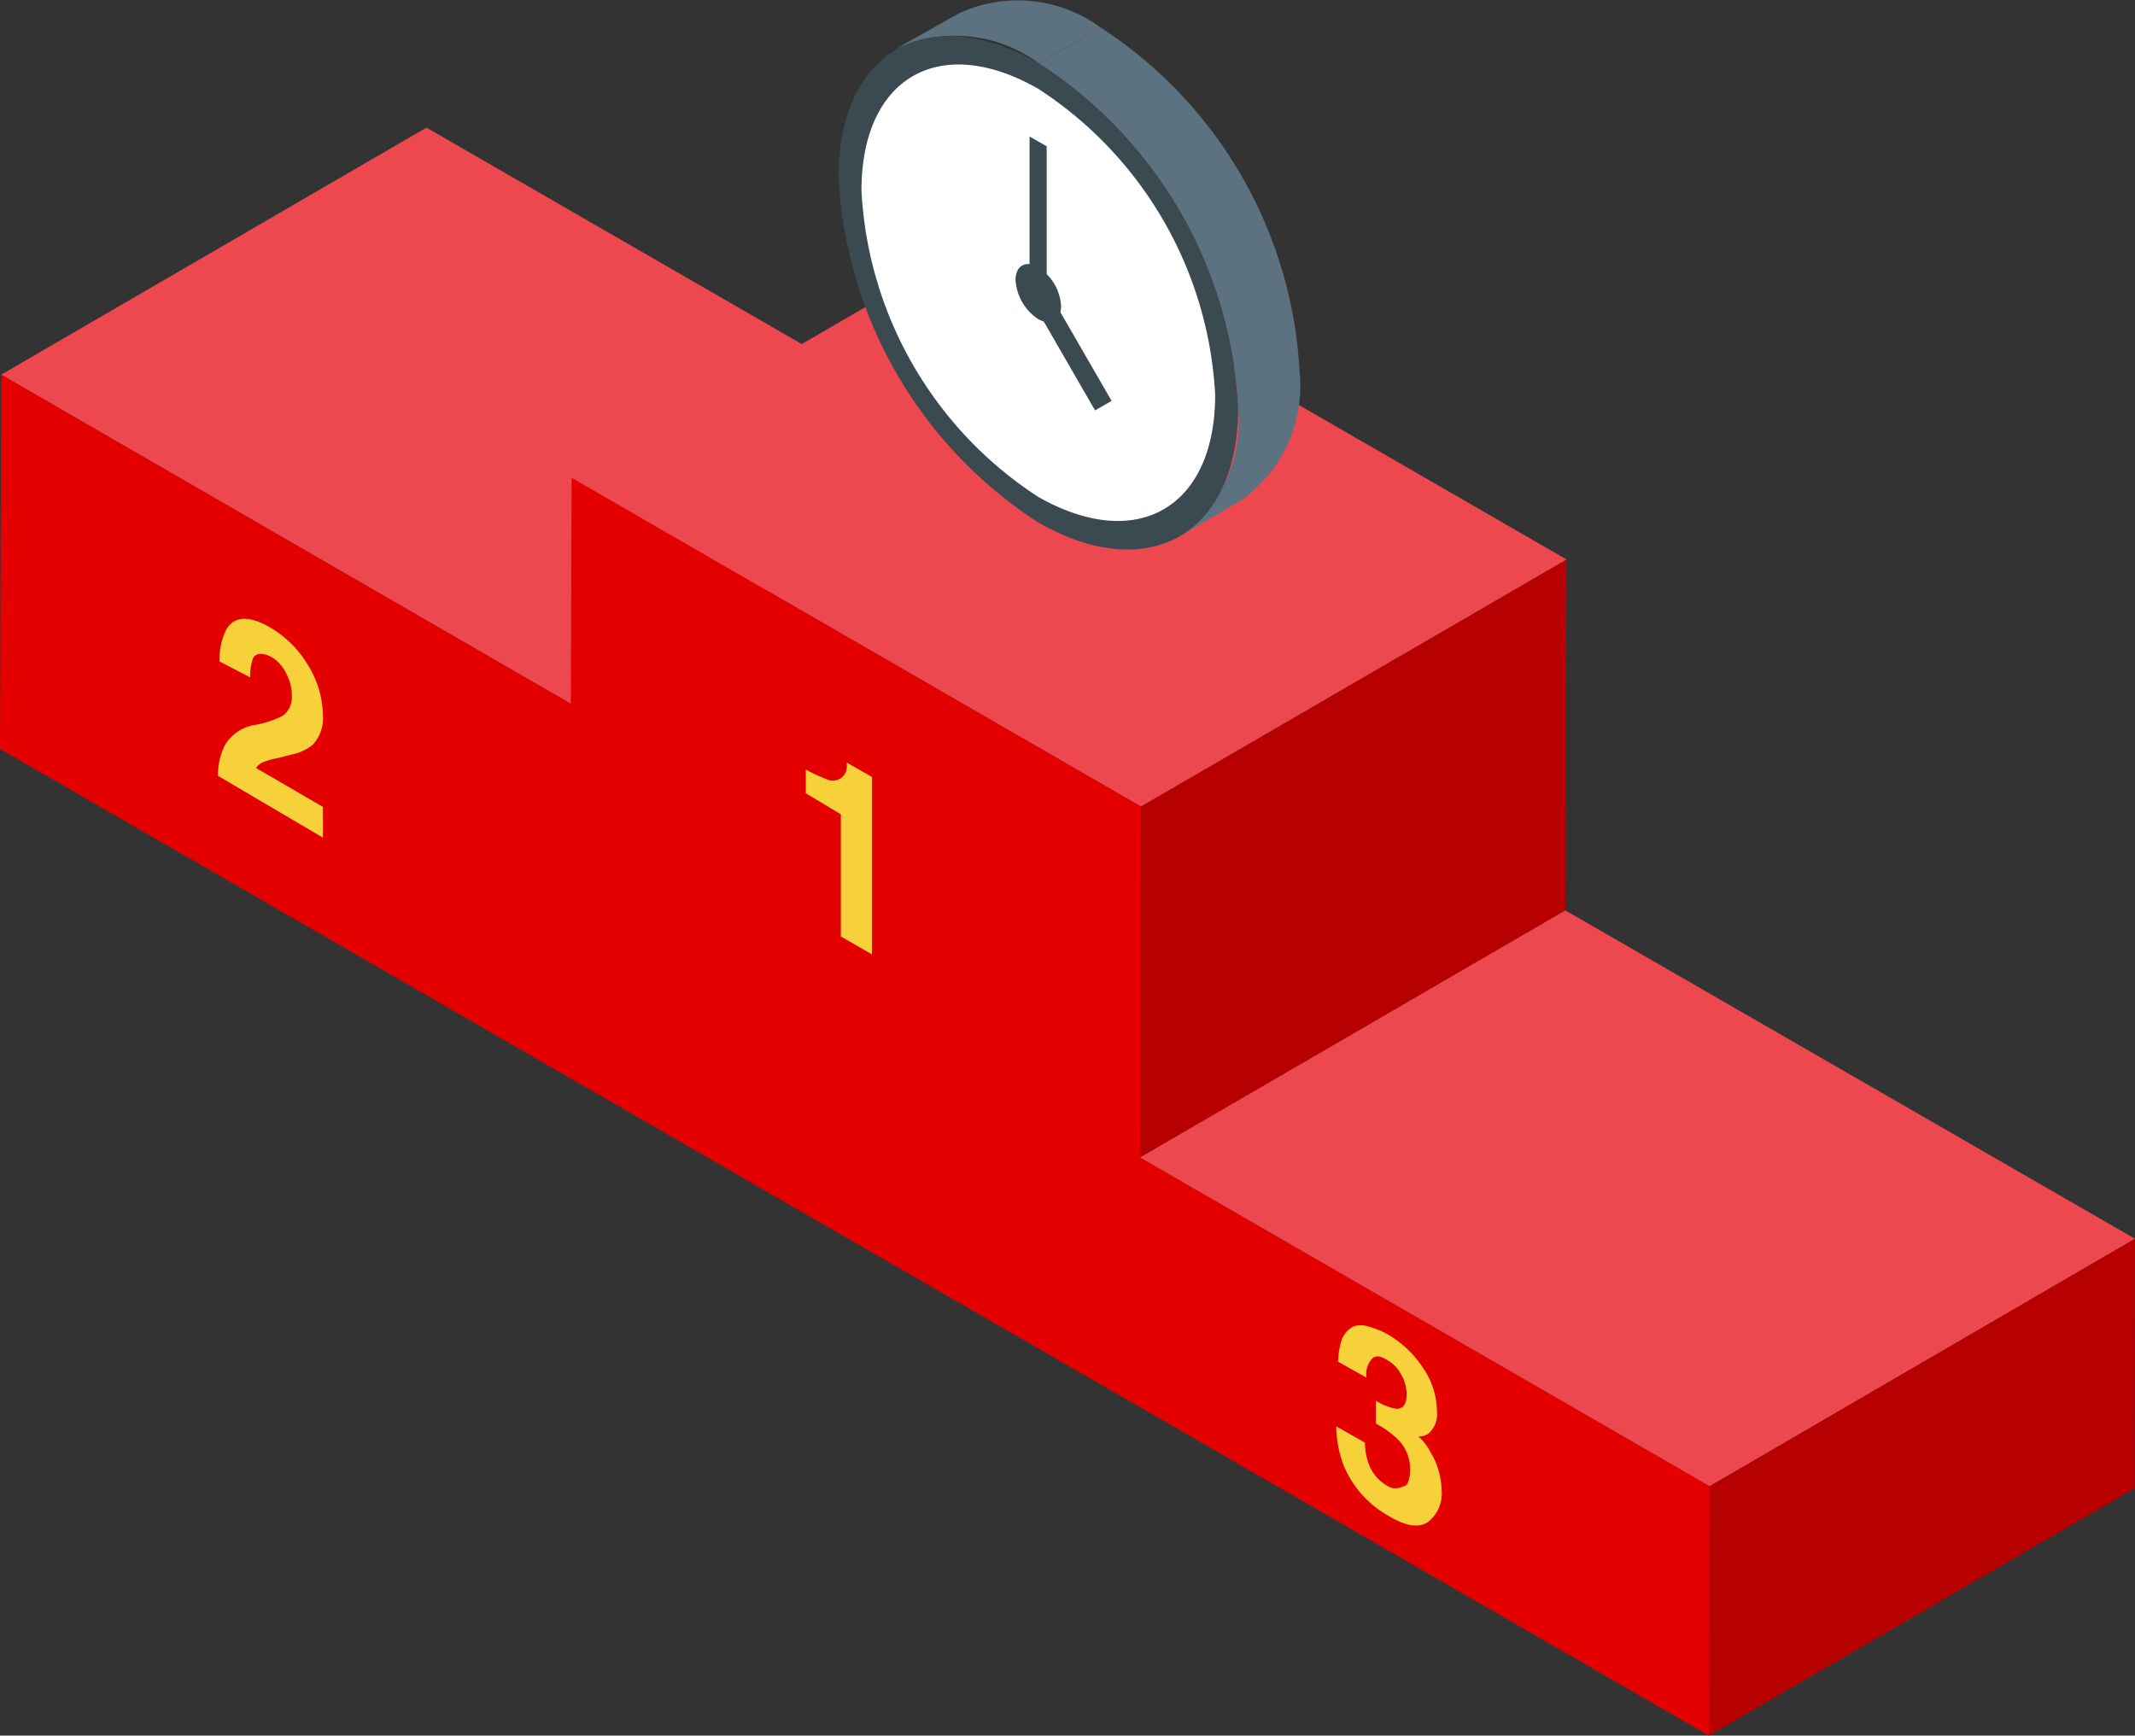
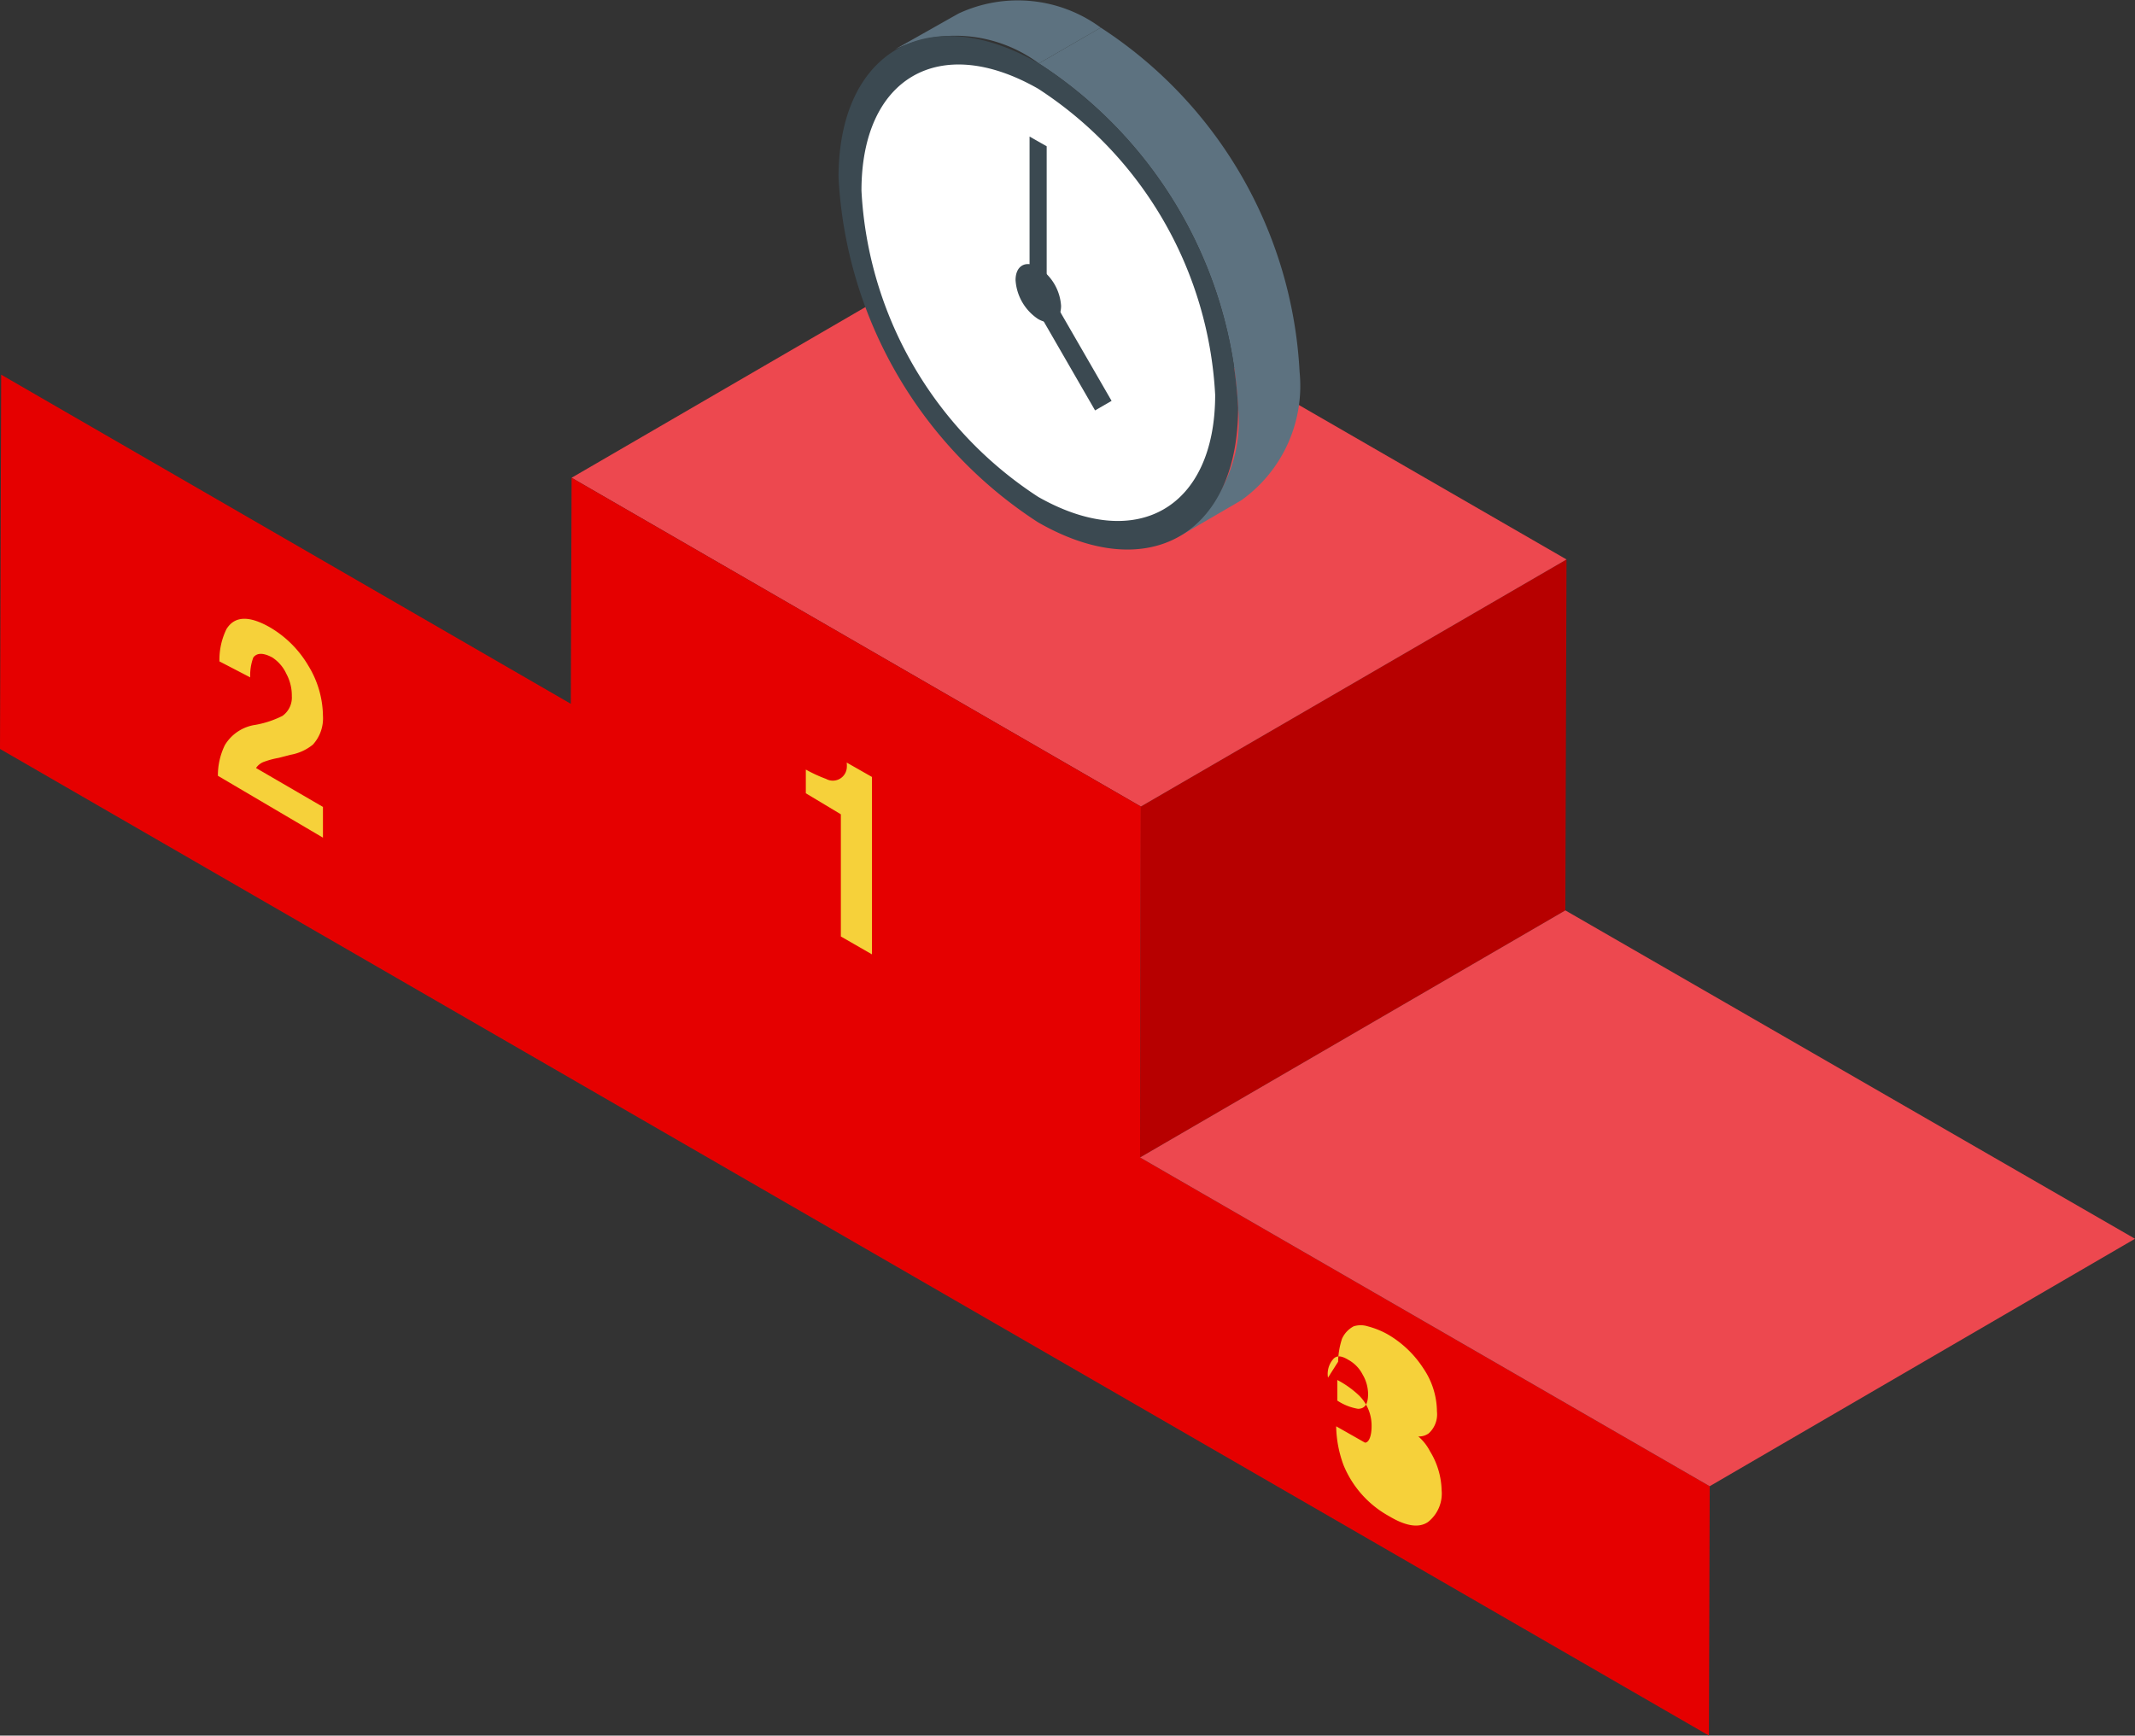
<svg xmlns="http://www.w3.org/2000/svg" viewBox="0 0 54.87 44.61">
  <rect x="0" y="0" width="54.87" height="44.61" fill="#333333" stroke="none" />
  <defs>
    <style> .cls-1 { isolation: isolate; } .cls-2 { fill: #ed484f; } .cls-3 { fill: #b70000; } .cls-4 { fill: #e50000; } .cls-5 { fill: #f6d13a; } .cls-6 { fill: #5d7280; } .cls-7 { fill: #3b4951; } .cls-8 { fill: #fff; } </style>
  </defs>
  <g id="Слой_2" data-name="Слой 2">
    <g id="_лой_1" data-name="‘лой_1">
      <g>
        <g class="cls-1">
-           <polygon class="cls-2" points="0.03 9.63 10.96 3.28 25.61 11.73 14.67 18.09 0.03 9.63" />
          <polygon class="cls-3" points="29.32 20.73 40.26 14.38 40.23 23.4 29.3 29.75 29.32 20.73" />
          <polygon class="cls-2" points="14.69 12.28 25.62 5.93 40.26 14.38 29.32 20.73 14.69 12.28" />
          <polygon class="cls-4" points="29.32 20.73 29.3 29.75 43.94 38.2 43.92 44.61 0 19.25 0.03 9.63 14.67 18.09 14.69 12.28 29.32 20.73" />
          <polygon class="cls-2" points="29.3 29.75 40.23 23.4 54.87 31.84 43.94 38.2 29.3 29.75" />
-           <polygon class="cls-3" points="43.94 38.2 54.87 31.84 54.85 38.26 43.92 44.61 43.94 38.2" />
        </g>
        <path class="cls-5" d="M20.71,20.39v-.61a3.71,3.71,0,0,0,.52.24.36.36,0,0,0,.53-.26.61.61,0,0,0,0-.16l.65.37v4.56l-.8-.46V20.93Z" />
        <path class="cls-5" d="M5.78,19.15a1.1,1.1,0,0,1,.79-.52,2.52,2.52,0,0,0,.69-.23.58.58,0,0,0,.24-.51,1.17,1.17,0,0,0-.14-.57A1,1,0,0,0,7,16.9c-.24-.13-.4-.12-.49,0a1.33,1.33,0,0,0-.08.51L5.64,17a1.79,1.79,0,0,1,.18-.83c.21-.34.58-.35,1.11-.05a2.76,2.76,0,0,1,1,1,2.52,2.52,0,0,1,.37,1.28,1,1,0,0,1-.26.74,1.26,1.26,0,0,1-.57.26l-.31.08a2.19,2.19,0,0,0-.4.11.43.43,0,0,0-.18.15l1.72,1v.79L5.6,19.94A1.77,1.77,0,0,1,5.78,19.15Z" />
-         <path class="cls-5" d="M35.08,37.08a1.59,1.59,0,0,0,.08.5,1.08,1.08,0,0,0,.51.62.4.4,0,0,0,.4,0c.11,0,.17-.19.17-.42a1.09,1.09,0,0,0-.31-.78,2.48,2.48,0,0,0-.57-.41V36a1.37,1.37,0,0,0,.53.21c.17,0,.26-.11.26-.38a1,1,0,0,0-.14-.5.9.9,0,0,0-.37-.38c-.18-.11-.31-.12-.4,0a.58.58,0,0,0-.12.46L34.39,35a2,2,0,0,1,.1-.59.67.67,0,0,1,.3-.32.6.6,0,0,1,.36,0,2.16,2.16,0,0,1,.52.21,2.71,2.71,0,0,1,.91.87,2,2,0,0,1,.35,1.11.66.66,0,0,1-.21.56.41.41,0,0,1-.27.08,1.26,1.26,0,0,1,.3.38,2,2,0,0,1,.3,1,.93.93,0,0,1-.35.82q-.35.24-1-.15a2.64,2.64,0,0,1-1.17-1.31,3,3,0,0,1-.19-1Z" />
+         <path class="cls-5" d="M35.08,37.08c.11,0,.17-.19.17-.42a1.09,1.09,0,0,0-.31-.78,2.48,2.48,0,0,0-.57-.41V36a1.37,1.37,0,0,0,.53.21c.17,0,.26-.11.26-.38a1,1,0,0,0-.14-.5.9.9,0,0,0-.37-.38c-.18-.11-.31-.12-.4,0a.58.58,0,0,0-.12.46L34.39,35a2,2,0,0,1,.1-.59.67.67,0,0,1,.3-.32.6.6,0,0,1,.36,0,2.16,2.16,0,0,1,.52.21,2.71,2.71,0,0,1,.91.87,2,2,0,0,1,.35,1.11.66.66,0,0,1-.21.56.41.41,0,0,1-.27.08,1.26,1.26,0,0,1,.3.38,2,2,0,0,1,.3,1,.93.93,0,0,1-.35.82q-.35.24-1-.15a2.64,2.64,0,0,1-1.17-1.31,3,3,0,0,1-.19-1Z" />
        <g>
          <g class="cls-1">
            <path class="cls-6" d="M23,1.27,24.63.35a3.6,3.6,0,0,1,3.66.36l-1.59.92A3.6,3.6,0,0,0,23,1.27Z" />
            <path class="cls-6" d="M31.9,12.86l-1.58.92a3.61,3.61,0,0,0,1.5-3.3A11.23,11.23,0,0,0,26.7,1.63L28.29.71A11.25,11.25,0,0,1,33.4,9.56,3.61,3.61,0,0,1,31.9,12.86Z" />
            <path class="cls-7" d="M26.7,1.63a11.23,11.23,0,0,1,5.12,8.85c0,3.26-2.31,4.58-5.15,2.94a11.26,11.26,0,0,1-5.12-8.87C21.56,1.29,23.87,0,26.7,1.63Z" />
          </g>
          <g>
            <path class="cls-8" d="M31.23,10.15c0,2.89-2,4.07-4.55,2.62A10,10,0,0,1,22.14,4.9c0-2.9,2-4.07,4.54-2.62A10,10,0,0,1,31.23,10.15Z" />
            <g>
              <path class="cls-7" d="M27.27,7.86c0,.37-.26.53-.59.34a1.3,1.3,0,0,1-.58-1c0-.37.26-.52.58-.33A1.27,1.27,0,0,1,27.27,7.86Z" />
              <polygon class="cls-7" points="26.9 7.21 26.46 6.96 26.46 3.51 26.9 3.76 26.9 7.21" />
              <rect class="cls-7" x="27.41" y="7.79" width="0.49" height="2.82" transform="translate(-0.9 15.06) rotate(-29.99)" />
            </g>
          </g>
        </g>
      </g>
    </g>
  </g>
</svg>